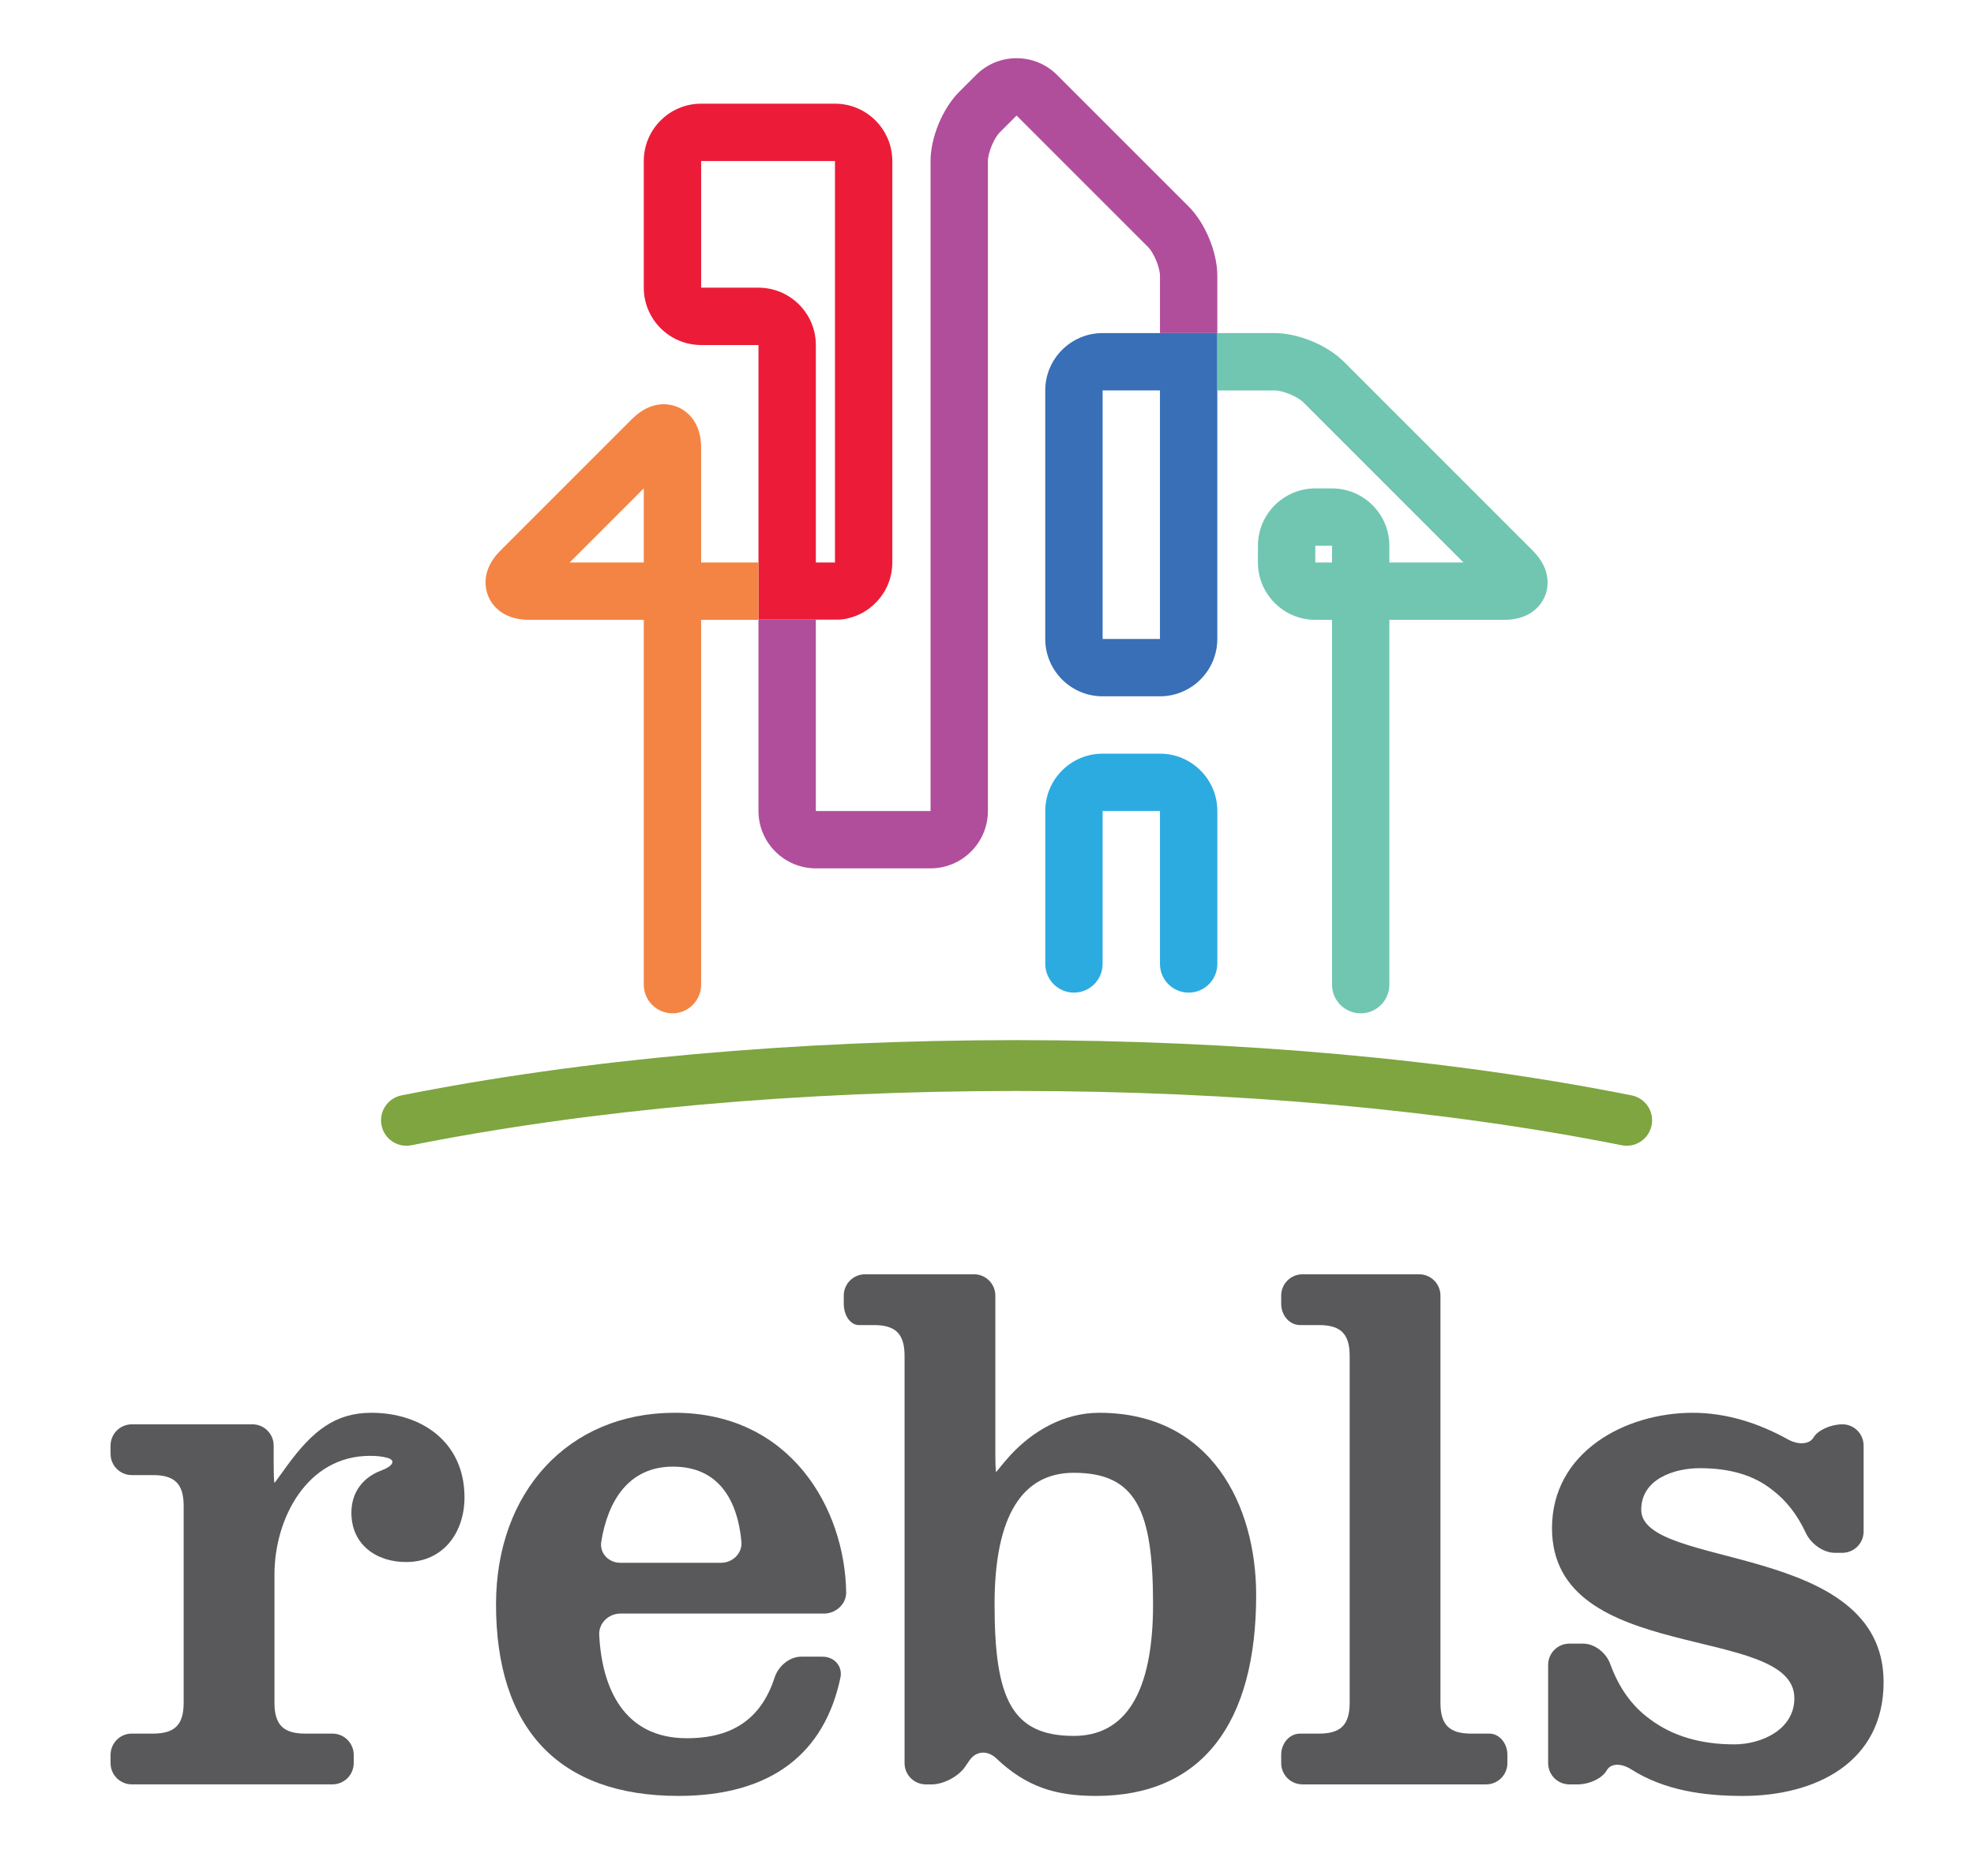
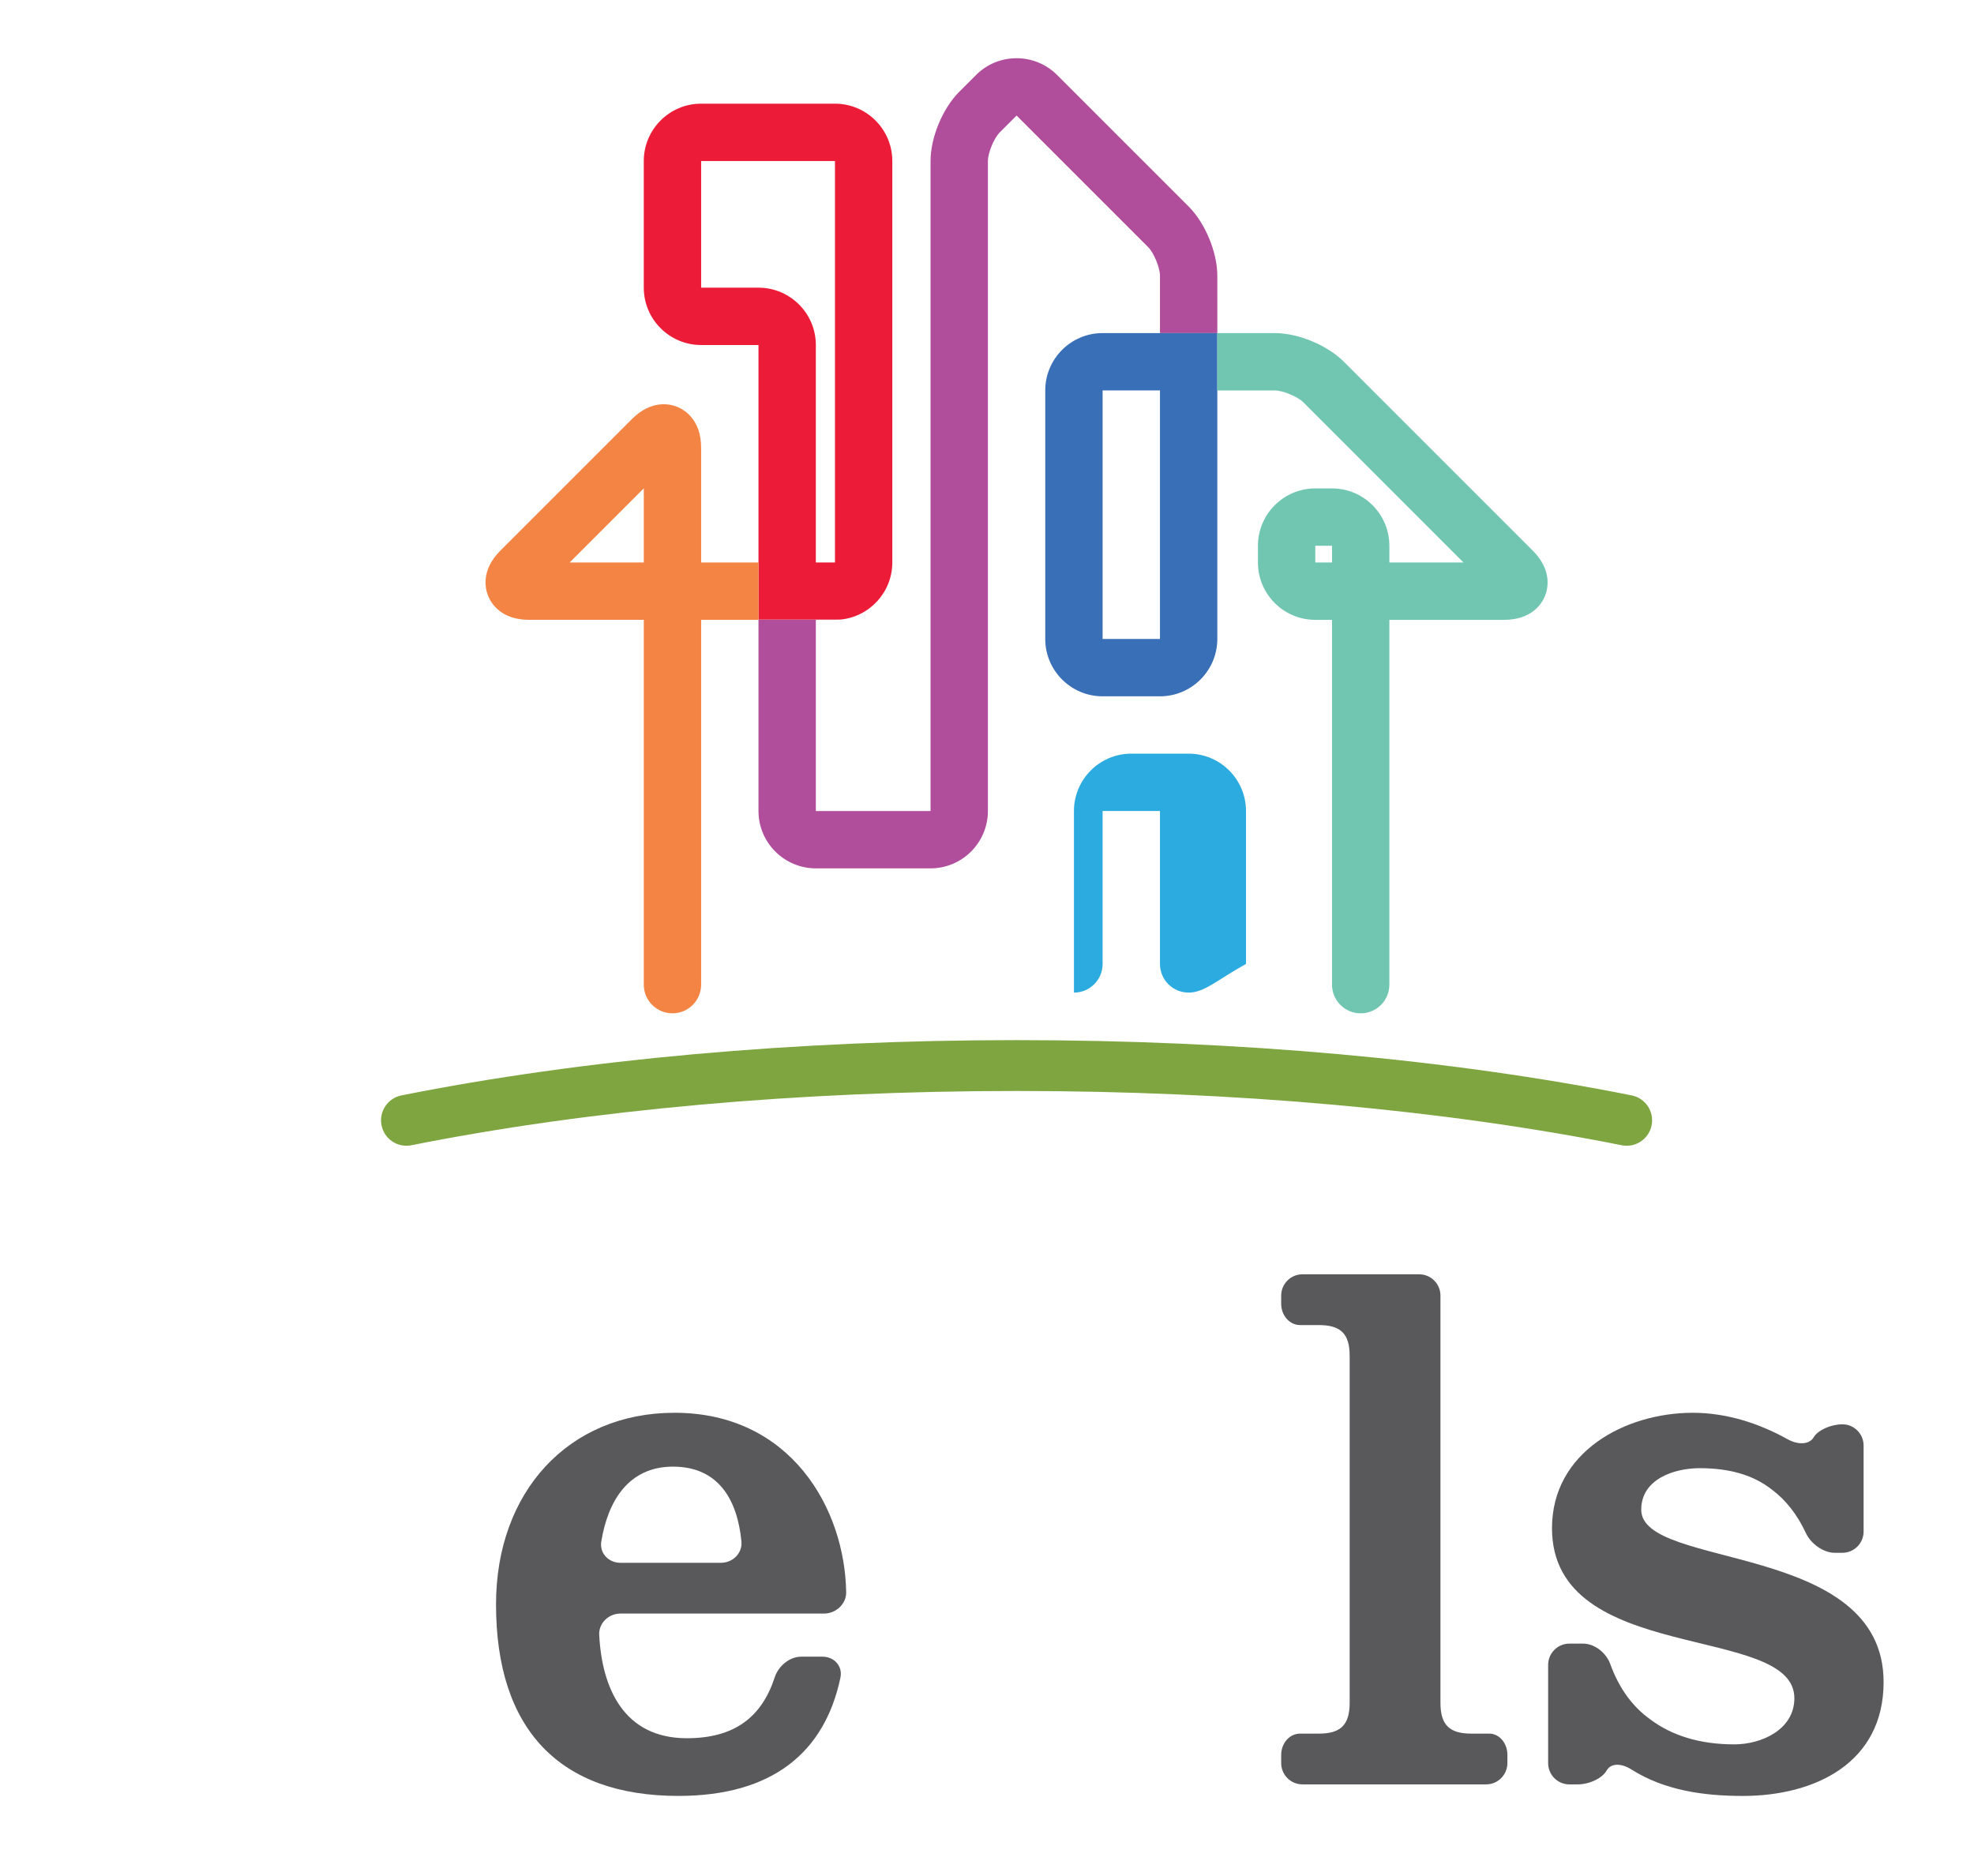
<svg xmlns="http://www.w3.org/2000/svg" version="1.1" id="Layer_1" x="0px" y="0px" width="181px" height="172px" viewBox="68 -32.75 181 172" enable-background="new 68 -32.75 181 172" xml:space="preserve">
  <g>
    <g>
      <path fill="#7EA540" d="M217.157,72.311c-0.151,0-0.304-0.015-0.458-0.046c-16.33-3.256-35.517-4.977-55.487-4.977    s-39.156,1.721-55.487,4.977c-1.265,0.253-2.49-0.568-2.742-1.83c-0.252-1.263,0.568-2.49,1.83-2.742    c16.626-3.315,36.128-5.067,56.398-5.067s39.773,1.752,56.398,5.067c1.262,0.251,2.082,1.479,1.83,2.742    C219.219,71.544,218.246,72.311,217.157,72.311z" />
    </g>
    <g>
-       <path fill="#59595C" d="M93.164,103.217c0.039,0,0.548-0.732,1.185-1.602c2.328-3.181,4.41-4.818,7.705-4.818    c4.515,0,8.536,2.61,8.536,7.76c0,3.175-1.905,5.926-5.361,5.926c-2.752,0-5.009-1.623-5.009-4.515    c0-1.965,1.138-3.286,2.746-3.879c1.012-0.373,1.401-0.924,0.544-1.163c-0.514-0.143-1.064-0.179-1.596-0.179    c-5.785,0-8.748,5.785-8.748,10.864v11.782c0,2.046,0.847,2.822,2.822,2.822h2.493c1.078,0,1.952,0.874,1.952,1.952v0.752    c0,1.078-0.874,1.952-1.952,1.952H80.089c-1.078,0-1.952-0.874-1.952-1.952v-0.752c0-1.078,0.869-1.952,1.94-1.952h1.94    c1.975,0,2.822-0.776,2.822-2.822v-18.061c0-2.046-0.847-2.822-2.822-2.822c0,0-0.868,0-1.94,0c-1.071,0-1.94-0.874-1.94-1.952    v-0.752c0-1.078,0.874-1.952,1.952-1.952h11.052c1.078,0,1.952,0.874,1.952,1.952v1.458    C93.093,102.343,93.125,103.217,93.164,103.217z" />
      <path fill="#59595C" d="M122.943,117.162c0.246,4.865,2.245,9.477,8.033,9.477c4.377,0,6.868-1.938,8.06-5.587    c0.335-1.025,1.35-1.891,2.429-1.891h1.952c1.078,0,1.865,0.871,1.643,1.926c-1.444,6.865-6.252,10.842-14.859,10.842    c-10.935,0-16.72-6.137-16.72-17.566c0-10.3,6.632-17.567,16.367-17.567c10.653,0,15.624,8.792,15.739,16.464    c0.016,1.078-0.952,1.949-2.03,1.949h-18.672C123.807,115.21,122.888,116.085,122.943,117.162z M135.983,108.604    c-0.352-3.691-2.007-6.869-6.277-6.869c-4.092,0-5.977,3.183-6.574,6.877c-0.172,1.064,0.675,1.941,1.753,1.941h9.218    C135.181,110.554,136.085,109.677,135.983,108.604z" />
-       <path fill="#59595C" d="M159.334,102.229c0.039,0,0.561-0.728,1.291-1.521c2.094-2.277,4.96-3.911,8.163-3.911    c10.3,0,14.392,8.537,14.392,16.72c0,11.711-4.938,18.413-14.674,18.413c-3.653,0-6.361-0.788-9.166-3.454    c-0.781-0.743-1.839-0.693-2.449,0.197l-0.404,0.589c-0.609,0.889-1.977,1.61-3.055,1.61h-0.54c-1.078,0-1.952-0.874-1.952-1.952    V91.576c0-2.046-0.847-2.822-2.822-2.822c0,0-0.616,0-1.376,0s-1.376-0.874-1.376-1.952V86.05c0-1.078,0.874-1.952,1.952-1.952    h9.994c1.078,0,1.952,0.874,1.952,1.952v14.227C159.263,101.355,159.295,102.229,159.334,102.229z M166.46,102.299    c-4.727,0-7.267,3.951-7.267,12.064c0,8.607,1.552,12.064,7.267,12.064c4.727,0,7.266-3.951,7.266-12.064    C173.726,105.756,172.174,102.299,166.46,102.299z" />
      <path fill="#59595C" d="M185.475,128.92v-0.752c0-1.078,0.774-1.952,1.728-1.952h1.728c1.975,0,2.822-0.776,2.822-2.822V91.576    c0-2.046-0.847-2.822-2.822-2.822c0,0-0.774,0-1.728,0c-0.954,0-1.728-0.874-1.728-1.952V86.05c0-1.078,0.874-1.952,1.952-1.952    h10.699c1.078,0,1.952,0.874,1.952,1.952v37.344c0,2.046,0.847,2.822,2.822,2.822c0,0,0.742,0,1.658,0    c0.916,0,1.658,0.874,1.658,1.952v0.752c0,1.078-0.874,1.952-1.952,1.952h-16.837C186.349,130.872,185.475,129.998,185.475,128.92    z" />
      <path fill="#59595C" d="M215.647,119.833c0.789,2.183,2.007,3.875,3.618,5.041c2.046,1.552,4.656,2.328,7.761,2.328    c2.469,0,5.503-1.34,5.503-4.232c0-6.914-22.223-2.963-22.223-15.591c0-6.984,6.702-10.582,12.911-10.582    c3.077,0,6.059,0.956,8.709,2.434c0.941,0.525,1.977,0.485,2.367-0.177c0.39-0.662,1.574-1.199,2.645-1.199    c1.072,0,1.94,0.874,1.94,1.952v7.878c0,1.078-0.874,1.952-1.952,1.952h-0.682c-1.078,0-2.206-0.84-2.662-1.817    c-0.794-1.701-1.828-3.014-3.1-3.968c-1.693-1.341-3.88-1.975-6.632-1.975c-2.328,0-5.362,0.988-5.362,3.81    c0,5.503,22.223,2.892,22.223,15.803c0,7.407-6.279,10.441-12.911,10.441c-3.593,0-7.187-0.508-10.219-2.431    c-0.91-0.577-1.879-0.598-2.268,0.103c-0.39,0.701-1.58,1.27-2.658,1.27h-0.752c-1.078,0-1.952-0.874-1.952-1.952v-9.006    c0-1.078,0.874-1.952,1.952-1.952h1.246C214.229,117.961,215.281,118.82,215.647,119.833z" />
    </g>
    <g>
      <rect x="169.101" y="3.051" fill="none" width="5.259" height="22.788" />
      <polygon fill="none" points="127.03,12.031 120.234,18.826 127.03,18.826   " />
      <path fill="none" d="M142.806-1.112v19.94h1.753v-36.812h-12.271v11.613h5.259C140.447-6.371,142.806-4.012,142.806-1.112z" />
      <rect x="188.602" y="17.294" fill="none" width="1.534" height="1.534" />
      <path fill="#B04E9C" d="M179.618-5.409v-2.058c0-2.154-1.106-4.824-2.629-6.348L164.93-25.872c-0.993-0.993-2.314-1.54-3.718-1.54    s-2.725,0.547-3.718,1.54l-1.541,1.541c-1.524,1.524-2.629,4.193-2.629,6.348v59.6h-10.518V24.087h1.753    c0.169,0,0.335-0.01,0.5-0.025h-7.512v0.025v17.529c0,2.9,2.359,5.259,5.259,5.259h10.518c2.9,0,5.259-2.359,5.259-5.259v-59.6    c0-0.749,0.56-2.1,1.089-2.629l1.541-1.541l12.058,12.058c0.529,0.53,1.089,1.88,1.089,2.629v5.259h5.259V-5.409z" />
      <path fill="#386FB6" d="M174.359-2.208h-5.259c-2.9,0-5.259,2.359-5.259,5.259V25.84c0,2.9,2.359,5.259,5.259,5.259h5.259    c2.9,0,5.259-2.359,5.259-5.259V3.051v-5.259H174.359z M174.359,25.84h-5.259V3.051h5.259V25.84z" />
      <line fill="none" stroke="#70C6B1" stroke-width="0" stroke-linecap="round" stroke-linejoin="round" x1="179.618" y1="-2.208" x2="179.618" y2="-5.409" />
      <line fill="none" stroke="#70C6B1" stroke-width="0" stroke-linecap="round" stroke-linejoin="round" x1="179.618" y1="25.84" x2="179.618" y2="3.051" />
      <path fill="#70C6B1" d="M191.225,0.422c-1.524-1.524-4.193-2.629-6.348-2.629h-3.068h-1.315h-0.876v5.259h5.259    c0.749,0,2.1,0.56,2.629,1.089l14.684,14.688h-6.796v-1.534c0-2.9-2.359-5.259-5.259-5.259h-1.534c-2.9,0-5.259,2.359-5.259,5.259    v1.534c0,2.9,2.359,5.259,5.259,5.259h1.534v33.452c0,1.452,1.177,2.629,2.629,2.629c1.453,0,2.629-1.177,2.629-2.629V24.087    h10.518c2.569,0,3.474-1.516,3.744-2.168c0.27-0.651,0.702-2.363-1.114-4.18L191.225,0.422z M190.136,18.828h-1.534v-1.534h1.534    V18.828z" />
      <path fill="#EC1C38" d="M145.059,24.061c2.666-0.253,4.759-2.502,4.759-5.234v-36.812c0-2.9-2.359-5.259-5.259-5.259h-12.271    c-2.9,0-5.259,2.359-5.259,5.259v11.613c0,2.9,2.359,5.259,5.259,5.259h5.259V0.86v17.967v5.234H145.059z M132.289-17.984h12.271    v36.812h-1.753v-19.94c0-2.9-2.359-5.259-5.259-5.259h-5.259" />
-       <line fill="none" stroke="#F48443" stroke-width="0" stroke-linecap="round" stroke-linejoin="round" x1="137.547" y1="18.827" x2="137.547" y2="0.86" />
      <line fill="none" stroke="#F48443" stroke-width="0" stroke-linecap="round" stroke-linejoin="round" x1="137.547" y1="24.087" x2="137.547" y2="41.616" />
      <path fill="#F48443" d="M137.547,18.827h-5.259V8.31c0-2.569-1.516-3.474-2.168-3.744c-0.652-0.27-2.364-0.702-4.18,1.114    l-12.058,12.058c-1.816,1.816-1.385,3.528-1.114,4.18c0.27,0.652,1.175,2.168,3.744,2.168h10.518v33.452    c0,1.452,1.177,2.629,2.629,2.629c1.452,0,2.629-1.177,2.629-2.629V24.087h5.259v-0.025V18.827z M127.03,12.031v6.795h-6.796    L127.03,12.031z" />
    </g>
    <g>
-       <path fill="#2CABE1" d="M176.989,58.269c-1.453,0-2.629-1.177-2.629-2.629V41.616h-5.259V55.64c0,1.452-1.177,2.629-2.629,2.629    s-2.629-1.177-2.629-2.629V41.616c0-2.9,2.359-5.259,5.259-5.259h5.259c2.9,0,5.259,2.359,5.259,5.259V55.64    C179.618,57.092,178.441,58.269,176.989,58.269z" />
+       <path fill="#2CABE1" d="M176.989,58.269c-1.453,0-2.629-1.177-2.629-2.629V41.616h-5.259V55.64c0,1.452-1.177,2.629-2.629,2.629    V41.616c0-2.9,2.359-5.259,5.259-5.259h5.259c2.9,0,5.259,2.359,5.259,5.259V55.64    C179.618,57.092,178.441,58.269,176.989,58.269z" />
    </g>
  </g>
</svg>